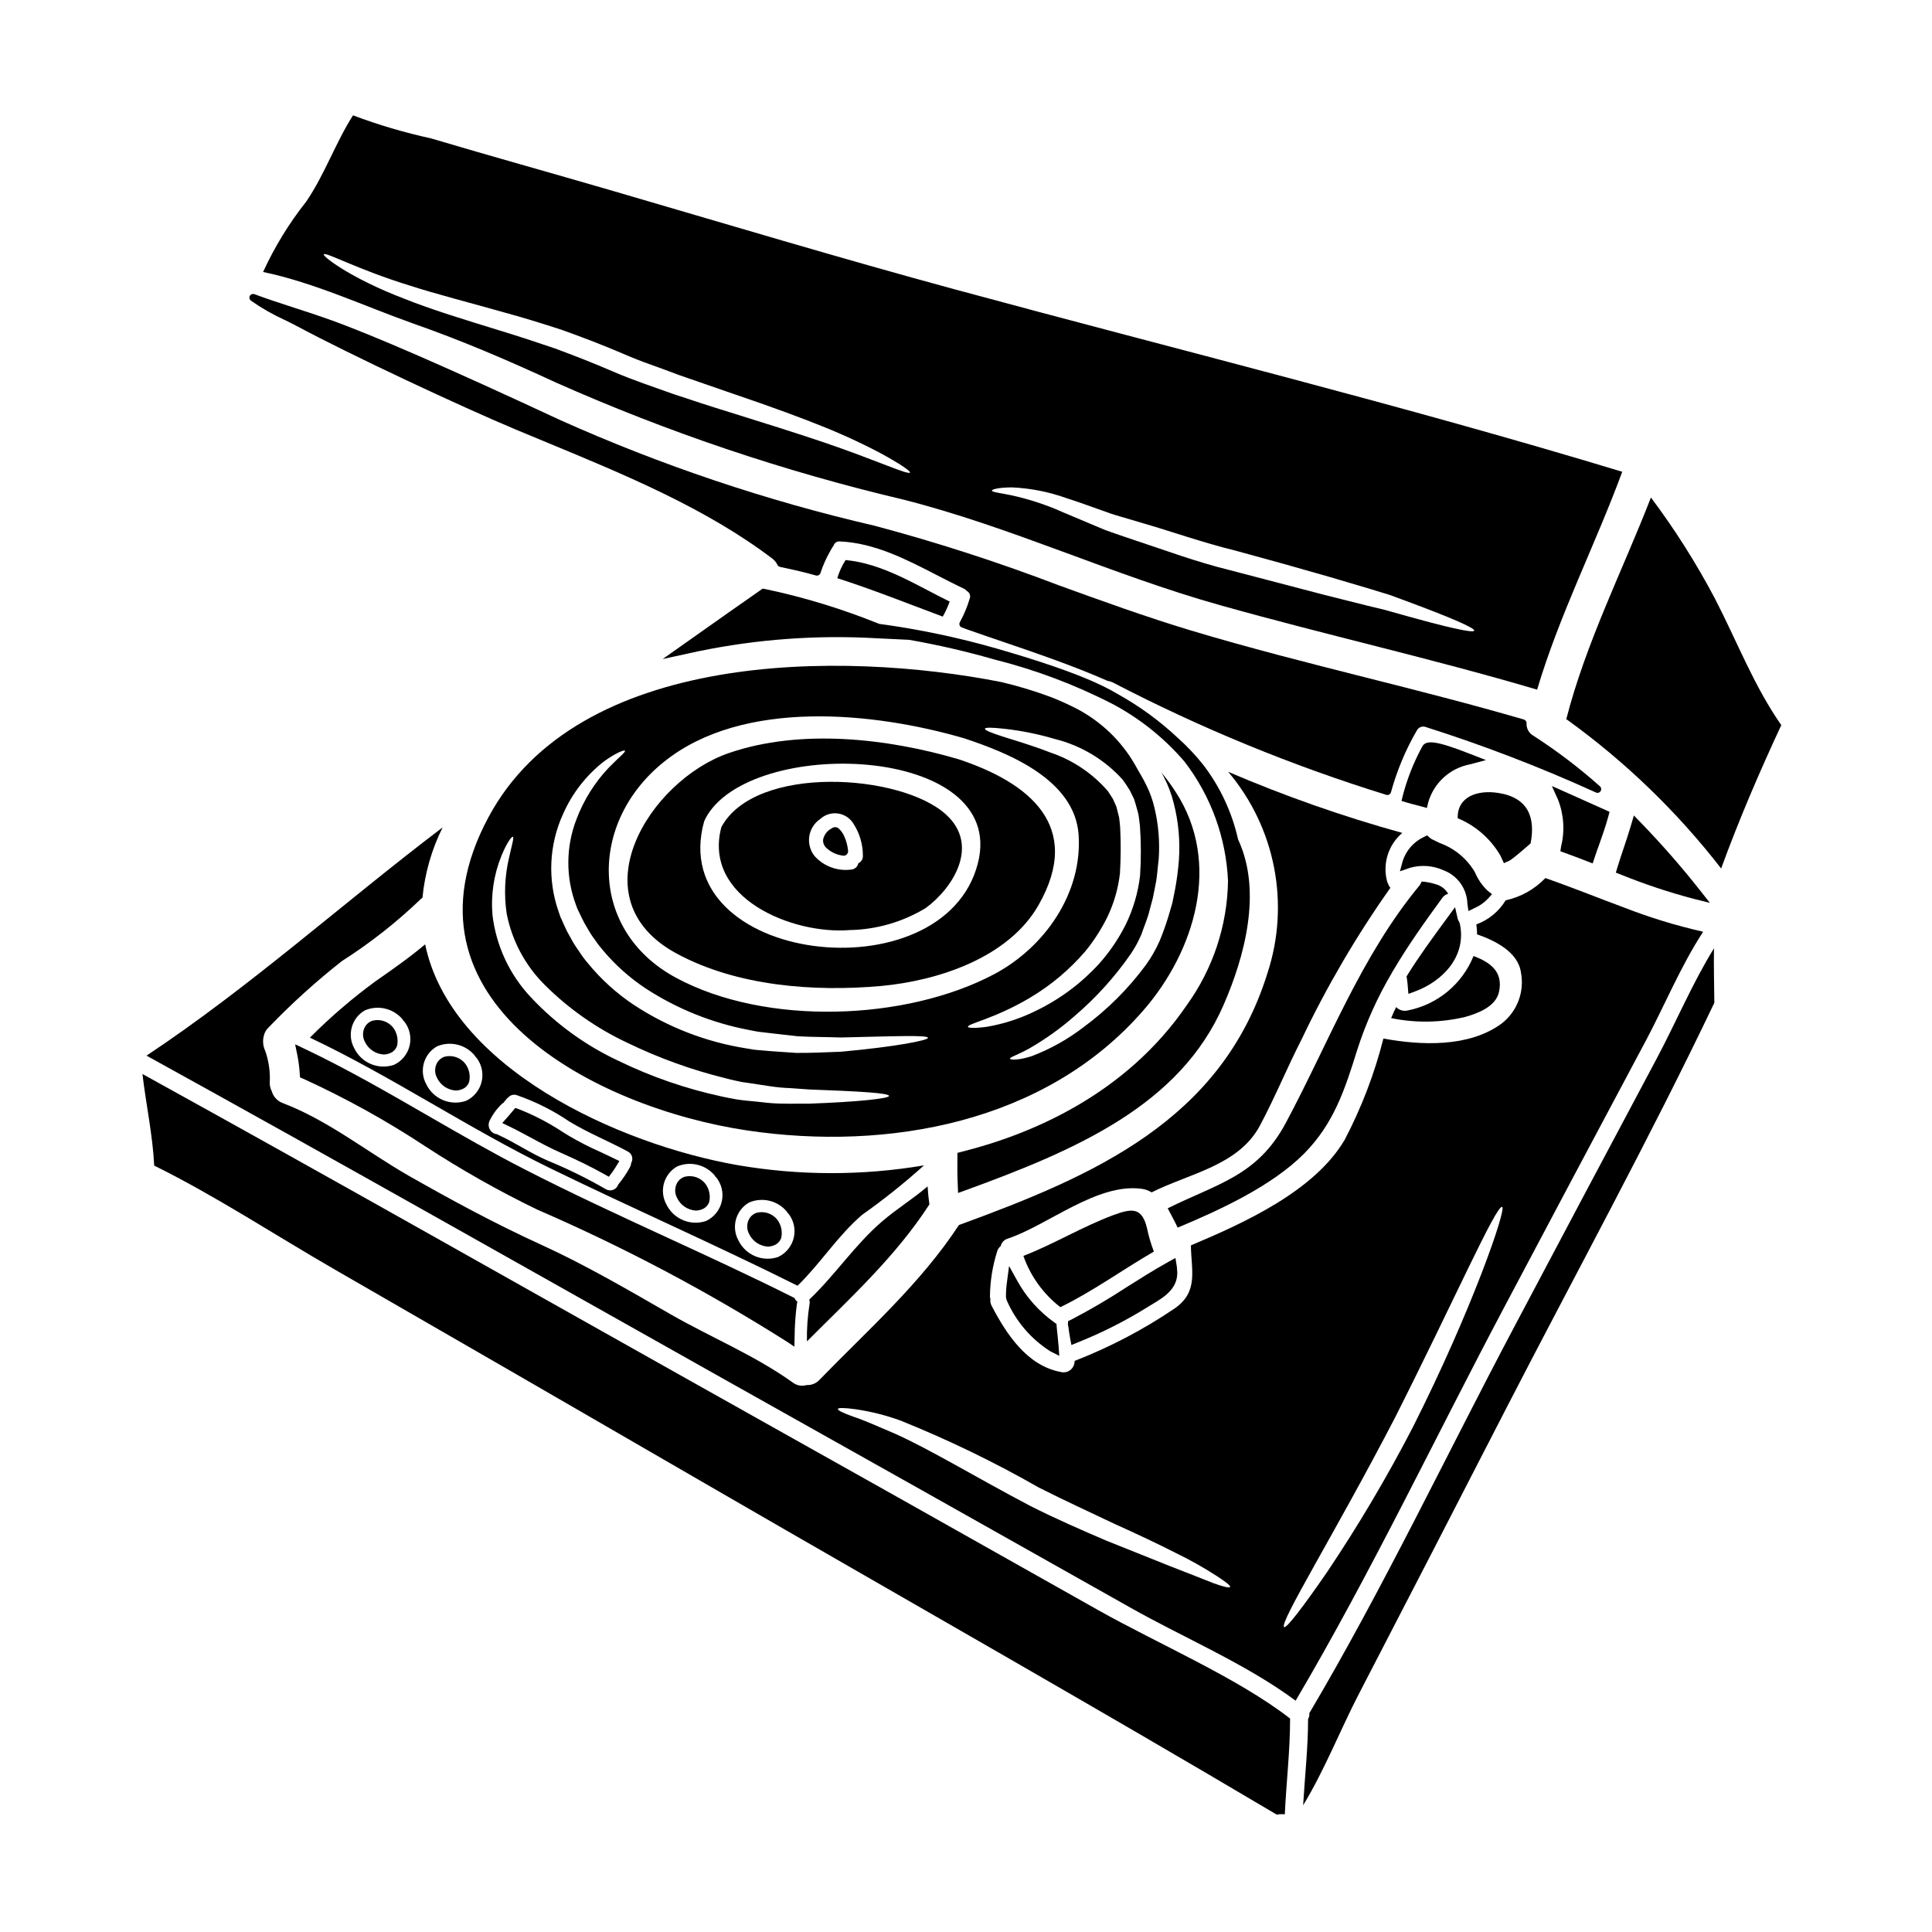
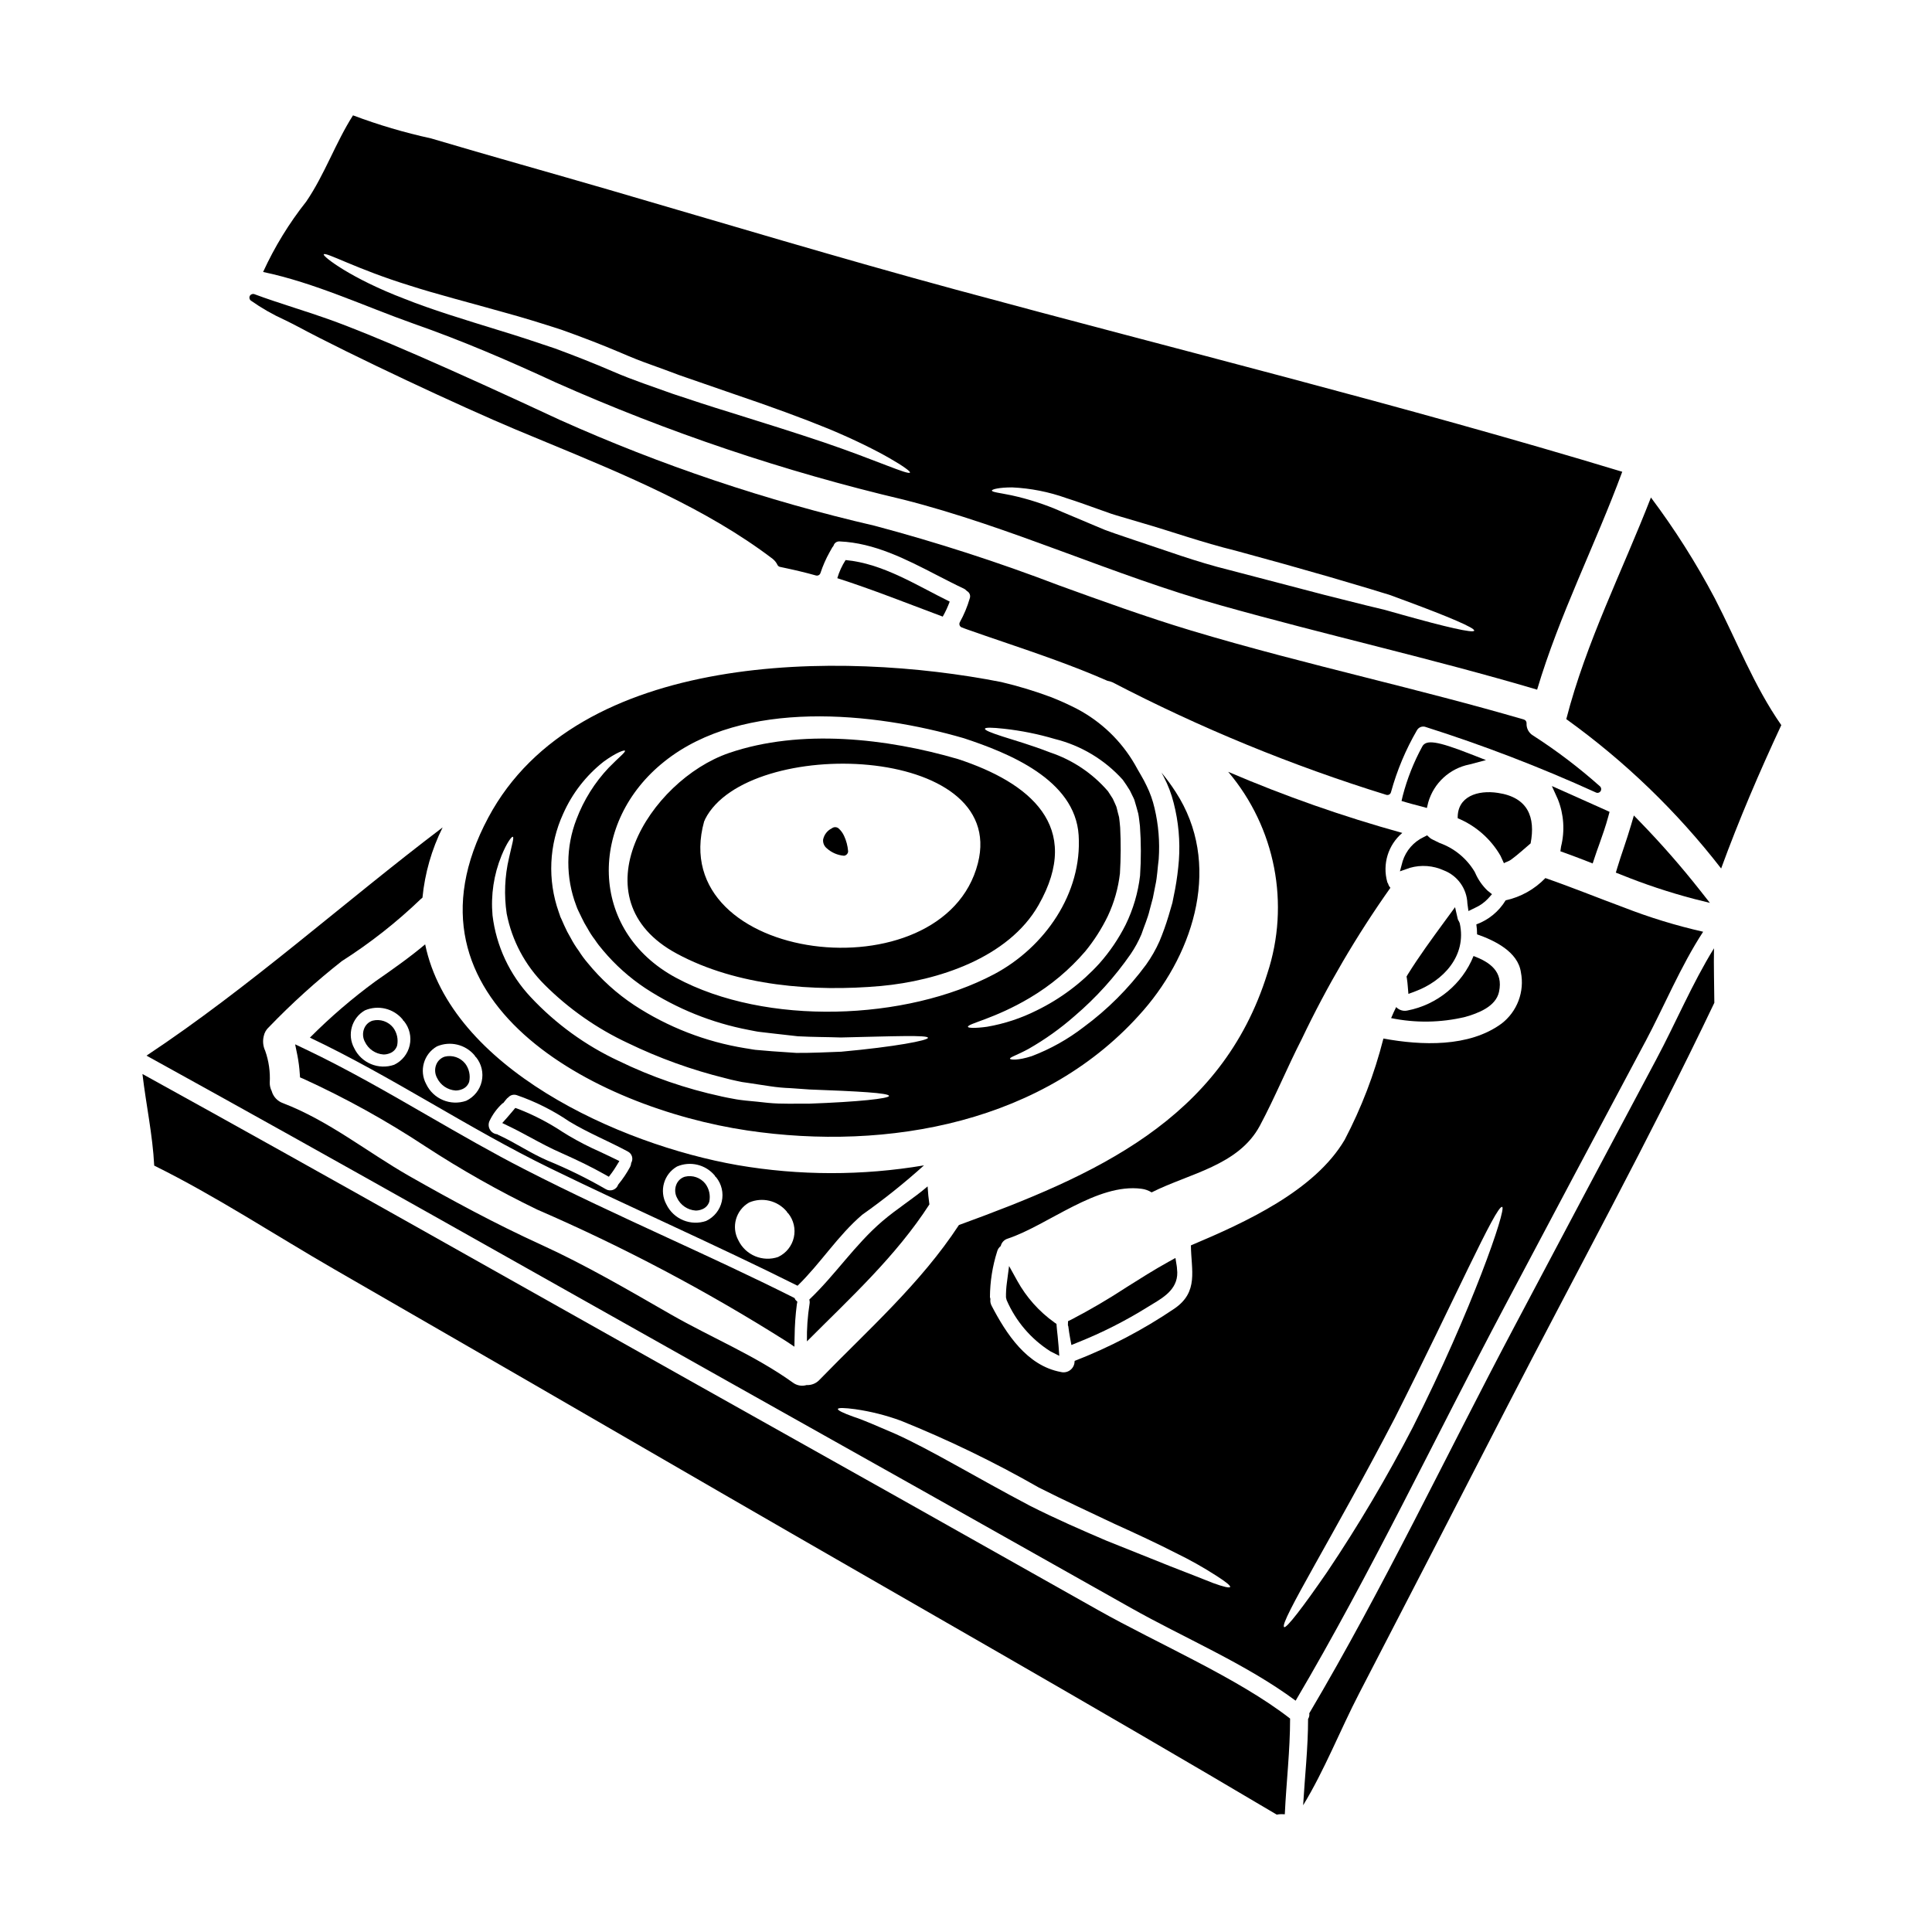
<svg xmlns="http://www.w3.org/2000/svg" fill="#000000" width="800px" height="800px" version="1.1" viewBox="144 144 512 512">
  <g>
    <path d="m302.98 449.22c-2.809-1.238-5.543-2.641-8.188-4.199l-1.609-0.984c-3.66-2.434-7.566-4.473-11.66-6.082l-0.969-0.34-0.656 0.789c-0.5 0.594-1 1.18-1.496 1.754l-1.301 1.457 1.758 0.852c1.969 0.945 3.859 1.969 5.777 3.004 2.625 1.414 5.34 2.879 8.172 4.109 4.356 1.934 8.098 3.773 11.414 5.637l1.125 0.633 0.789-1.039c0.395-0.543 0.789-1.125 1.156-1.738l0.844-1.379-1.453-0.711c-1.23-0.602-2.469-1.188-3.703-1.762z" />
    <path d="m261.84 424.03c-1.02 0.336-1.836 1.105-2.231 2.102-0.453 1.133-0.379 2.406 0.191 3.484 0.914 1.941 2.805 3.234 4.945 3.379 0.578 0 1.152-0.113 1.688-0.332 0.91-0.344 1.613-1.078 1.91-2.004 0.355-1.656-0.016-3.387-1.02-4.75-1.297-1.656-3.445-2.394-5.484-1.879z" />
    <path d="m242.73 414.49c-1.02 0.324-1.836 1.094-2.223 2.094-0.453 1.133-0.387 2.41 0.184 3.488 0.914 1.941 2.809 3.234 4.949 3.379 0.578 0 1.156-0.113 1.691-0.336 0.906-0.344 1.609-1.078 1.906-2.004 0.355-1.656-0.016-3.387-1.02-4.75-1.297-1.656-3.449-2.391-5.488-1.871z" />
    <path d="m542.57 372.79c0.223-0.289 1.082-0.395 1.941-1.016 1.781-1.309 3.406-2.832 5.117-4.266 1.336-6.934-0.699-12.203-8.66-13.383-5.375-0.828-10.816 0.957-10.66 6.715 4.766 1.973 8.746 5.461 11.328 9.926 0.266 0.504 0.582 1.324 0.934 2.023z" />
    <path d="m372.51 465.91c5.707-4.031 11.168-8.395 16.355-13.074-16.344 2.762-33.039 2.742-49.379-0.062-31.719-5.543-76.07-25.867-82.816-58.512-4.168 3.504-8.621 6.621-13.137 9.77v-0.004c-6.18 4.527-12 9.527-17.406 14.957 21.699 10.277 42.059 24.086 63.727 34.637 21.73 10.598 43.938 20.328 65.508 31.113 6.109-5.938 10.691-13.32 17.148-18.824zm-124.05-39.738c-4.133 1.441-8.691-0.449-10.59-4.391-1.941-3.555-0.684-8.008 2.828-10.023 3.492-1.496 7.555-0.527 9.992 2.387 0.066 0.098 0.098 0.191 0.16 0.289 0.062 0.094 0.156 0.129 0.219 0.191 1.457 1.793 2.008 4.156 1.5 6.406-0.508 2.254-2.023 4.148-4.109 5.141zm19.09 9.543v0.004c-4.133 1.441-8.691-0.449-10.59-4.394-1.941-3.555-0.684-8.004 2.828-10.02 3.492-1.5 7.555-0.531 9.992 2.383 0.062 0.098 0.098 0.191 0.16 0.289 0.062 0.094 0.156 0.129 0.219 0.191 1.457 1.793 2.008 4.156 1.5 6.41-0.508 2.25-2.023 4.144-4.109 5.141zm43.719 16.48v0.004c-0.02 0.367-0.117 0.723-0.289 1.051-0.895 1.656-1.949 3.219-3.148 4.676-0.215 0.652-0.719 1.168-1.363 1.402-0.645 0.238-1.359 0.164-1.945-0.195-4.941-2.859-10.07-5.379-15.352-7.543-4.613-1.969-8.688-4.832-13.27-6.902l-0.094-0.094c-0.82-0.059-1.559-0.523-1.973-1.234-0.414-0.715-0.449-1.586-0.094-2.328 0.832-1.738 1.988-3.305 3.406-4.613 0.094-0.062 0.156-0.062 0.25-0.129 0.32-0.414 0.605-0.789 0.957-1.18 0.09-0.102 0.199-0.188 0.32-0.254 0.547-0.656 1.441-0.906 2.254-0.637 4.926 1.695 9.602 4.039 13.906 6.965 5.027 3.055 10.434 5.219 15.559 7.984v0.004c0.531 0.27 0.93 0.75 1.094 1.324 0.168 0.574 0.086 1.188-0.219 1.703zm19.918 15.352h-0.004c-4.133 1.441-8.688-0.445-10.594-4.387-1.938-3.559-0.68-8.008 2.832-10.027 3.492-1.496 7.555-0.527 9.992 2.391 0.062 0.094 0.094 0.188 0.156 0.285 0.062 0.094 0.16 0.129 0.223 0.191 1.449 1.793 1.996 4.148 1.488 6.398-0.508 2.246-2.016 4.141-4.098 5.133zm19.09 9.543-0.004 0.004c-4.133 1.438-8.688-0.449-10.594-4.391-1.941-3.555-0.68-8.008 2.832-10.023 3.492-1.5 7.555-0.527 9.992 2.391 0.062 0.094 0.094 0.188 0.156 0.285 0.062 0.094 0.16 0.129 0.223 0.191v-0.004c1.449 1.797 1.996 4.152 1.488 6.398-0.508 2.25-2.019 4.141-4.098 5.137z" />
    <path d="m325.46 455.85c-1.02 0.324-1.844 1.094-2.231 2.094-0.453 1.133-0.383 2.41 0.188 3.492 0.914 1.938 2.809 3.231 4.949 3.375 0.578 0 1.152-0.113 1.688-0.336 0.91-0.34 1.613-1.078 1.91-2 0.355-1.66-0.016-3.391-1.023-4.754-1.293-1.652-3.441-2.387-5.481-1.871z" />
    <path d="m522.14 358.12 0.355-1.473c1.469-5.137 5.691-9.02 10.934-10.059l4.367-1.156-4.207-1.641c-8.723-3.41-11.691-3.859-12.703-1.91h0.004c-2.242 4.117-3.973 8.492-5.152 13.027l-0.316 1.355 1.332 0.395c0.898 0.27 1.801 0.504 2.715 0.742z" />
    <path d="m354.12 487.77c-10.988-5.512-22.348-10.746-33.336-15.816-12.484-5.762-25.395-11.723-37.828-18.105-8.598-4.402-17.203-9.371-25.531-14.168-10.551-6.094-21.469-12.395-32.535-17.652l-2.676-1.27 0.594 2.902v-0.008c0.32 1.641 0.535 3.297 0.641 4.965l0.062 0.902 0.832 0.352v-0.004c11.215 5.121 22.02 11.102 32.312 17.887 9.531 6.223 19.449 11.828 29.695 16.793 22.844 9.898 44.887 21.551 65.934 34.848l2.238 1.492 0.055-2.688h0.004c0.027-2.859 0.223-5.715 0.594-8.551l0.129-0.676-0.516-0.516-0.219-0.453z" />
-     <path d="m344.54 465.39c-1.02 0.328-1.836 1.098-2.223 2.094-0.453 1.137-0.387 2.414 0.188 3.492 0.914 1.941 2.805 3.234 4.941 3.383 0.582-0.004 1.156-0.121 1.691-0.34 0.906-0.344 1.609-1.082 1.906-2.004 0.355-1.656-0.012-3.383-1.016-4.746-1.297-1.656-3.449-2.394-5.488-1.879z" />
    <path d="m532.25 413.51c3.375-0.957 8.148-2.703 9.004-6.652 1.18-5.441-2.449-7.871-6.746-9.512v-0.004c-3.016 7.488-9.625 12.934-17.551 14.461-1.078 0.234-2.199-0.117-2.957-0.918-0.48 0.953-0.926 1.941-1.34 2.93l0.004-0.004c6.473 1.328 13.156 1.227 19.586-0.301z" />
-     <path d="m539.39 380.97-1.211-0.973c-1.375-1.328-2.473-2.91-3.231-4.664l-0.234-0.453h-0.004c-2.121-3.469-5.363-6.109-9.191-7.477-0.625-0.301-1.262-0.605-1.914-0.938-0.238-0.109-0.461-0.25-0.66-0.418l-0.758-0.68-0.906 0.473h-0.004c-2.652 1.262-4.664 3.562-5.555 6.363l-0.727 2.707 2.644-0.926h-0.004c2.984-0.855 6.176-0.613 8.996 0.68 3.644 1.402 6.102 4.852 6.238 8.758l0.277 2.012 1.828-0.887h-0.004c1.277-0.574 2.43-1.398 3.383-2.422z" />
+     <path d="m539.39 380.97-1.211-0.973c-1.375-1.328-2.473-2.91-3.231-4.664l-0.234-0.453h-0.004c-2.121-3.469-5.363-6.109-9.191-7.477-0.625-0.301-1.262-0.605-1.914-0.938-0.238-0.109-0.461-0.25-0.66-0.418l-0.758-0.68-0.906 0.473h-0.004c-2.652 1.262-4.664 3.562-5.555 6.363l-0.727 2.707 2.644-0.926c2.984-0.855 6.176-0.613 8.996 0.68 3.644 1.402 6.102 4.852 6.238 8.758l0.277 2.012 1.828-0.887h-0.004c1.277-0.574 2.43-1.398 3.383-2.422z" />
    <path d="m557.52 369.6 1.18 0.426c1.969 0.719 3.938 1.441 5.922 2.227l1.453 0.574 0.492-1.48c0.395-1.18 0.789-2.363 1.227-3.519 0.863-2.43 1.75-4.938 2.43-7.477l0.324-1.203-1.137-0.52c-3.504-1.574-7.086-3.184-10.609-4.746l-3.543-1.574 1.594 3.516v-0.004c1.586 3.984 1.883 8.367 0.844 12.527z" />
-     <path d="m449.79 475.68c-0.785-2.043-1.402-4.152-1.844-6.297-1.34-5.441-3.938-5.219-8.973-3.34-8.176 3.055-15.652 7.637-23.766 10.785v-0.004c1.887 5.383 5.293 10.102 9.801 13.59 8.652-4.219 16.48-9.934 24.781-14.734z" />
    <path d="m291.29 245.36c29.68 13.195 60.527 23.59 92.141 31.043 28.699 7.285 55.359 19.98 83.863 27.965 27.945 7.871 56.254 14.168 84.059 22.398 5.902-19.852 15.402-38.34 22.559-57.746-58.445-17.711-117.72-32.297-176.61-48.266-30.73-8.336-61.18-17.5-91.711-26.406-15.801-4.602-31.609-8.992-47.359-13.672-7.031-1.531-13.941-3.574-20.68-6.109-4.644 7.285-7.477 15.621-12.379 22.828-4.551 5.746-8.395 12.016-11.449 18.68 13.711 2.863 26.766 9.055 39.926 13.715 12.949 4.531 25.199 9.812 37.641 15.57zm120.91 27.805c4.91 0.223 9.758 1.18 14.383 2.836 2.926 0.922 6.047 2.066 9.352 3.242 0.828 0.289 1.688 0.574 2.516 0.895 0.699 0.25 1.715 0.508 2.578 0.789 1.812 0.539 3.688 1.082 5.598 1.652 7.637 2.195 15.973 5.188 24.797 7.348 4.426 1.211 8.719 2.391 12.887 3.543 4.199 1.18 8.238 2.363 12.09 3.438 3.816 1.145 7.441 2.223 10.848 3.211 1.684 0.539 3.34 1.02 4.898 1.496 1.574 0.57 3.055 1.145 4.488 1.652 11.414 4.231 18.289 7.16 18.039 7.871s-7.574-0.988-19.121-4.231c-1.434-0.395-2.961-0.828-4.519-1.273l-4.996-1.207-10.977-2.754c-7.762-2.035-16.258-4.262-25.168-6.586-9.055-2.227-17.211-5.312-24.816-7.797-1.879-0.633-3.719-1.27-5.512-1.875-0.926-0.352-1.688-0.574-2.754-0.988-0.863-0.352-1.688-0.699-2.516-1.051-3.277-1.363-6.297-2.637-9.055-3.816l0.004-0.008c-4.242-1.867-8.668-3.305-13.199-4.293-3.215-0.668-5.188-0.828-5.188-1.27 0.051-0.312 1.867-0.824 5.344-0.824zm-182.41-61.75c0.414-0.789 8.621 3.883 22.715 8.238 7.086 2.289 15.715 4.488 25.293 7.191 4.805 1.309 9.84 2.867 15.02 4.551 5.184 1.848 10.527 3.883 15.742 6.109 2.641 1.145 5.25 2.195 7.871 3.117 2.621 0.922 5.117 1.879 7.606 2.801 5.125 1.777 10.023 3.477 14.699 5.09 9.383 3.18 17.852 6.266 24.848 9.133 13.996 5.82 21.887 11.07 21.57 11.578-0.395 0.762-8.781-3.211-22.906-8.02-7.086-2.387-15.555-5.059-25.07-8.02-4.723-1.434-9.707-3.086-14.859-4.801-5.09-1.848-10.598-3.629-15.816-5.902-5.297-2.289-10.414-4.281-15.402-6.125-5.059-1.715-9.957-3.34-14.695-4.769-9.48-2.93-18.074-5.539-25.137-8.367-14.352-5.461-21.793-11.297-21.477-11.805z" />
    <path d="m219.43 228.78c1.219 0.598 2.383 1.18 3.383 1.711 14.203 7.625 43.629 21.379 57.762 27.297 2.691 1.125 5.41 2.254 8.152 3.387 20.859 8.633 42.461 17.559 60.039 30.926h-0.004c0.535 0.422 0.965 0.961 1.258 1.574 0.129 0.285 0.387 0.492 0.695 0.555 3.769 0.789 6.789 1.504 9.508 2.273h0.004c0.52 0.148 1.059-0.148 1.211-0.668 0.625-1.898 1.43-3.734 2.406-5.484l0.734-1.309c0-0.02 0.168-0.191 0.18-0.211v-0.004c0.07-0.082 0.121-0.18 0.16-0.281 0.215-0.676 0.867-1.113 1.574-1.062h0.055c9.168 0.395 17.527 4.699 25.613 8.871 2.426 1.246 4.832 2.496 7.262 3.637h-0.004c0.254 0.113 0.48 0.281 0.664 0.492 0.059 0.062 0.125 0.121 0.199 0.168 0.684 0.383 0.984 1.207 0.707 1.938-0.637 2.191-1.516 4.305-2.625 6.297-0.133 0.246-0.156 0.539-0.062 0.805 0.098 0.266 0.301 0.477 0.562 0.578 0.293 0.117 0.578 0.223 0.883 0.332l0.621 0.227c3.148 1.109 6.297 2.191 9.508 3.281 9.113 3.113 18.535 6.328 27.602 10.309h0.004c0.457 0.078 0.906 0.211 1.332 0.395 23.25 12.098 47.539 22.082 72.578 29.828 0.262 0.078 0.539 0.043 0.773-0.09 0.234-0.137 0.402-0.363 0.465-0.629 1.582-5.762 3.906-11.293 6.91-16.457 0.434-0.711 1.277-1.062 2.086-0.867 15.441 4.894 30.578 10.715 45.324 17.426 0.441 0.207 0.969 0.047 1.227-0.367 0.266-0.41 0.191-0.949-0.172-1.273-5.543-4.938-11.465-9.438-17.711-13.453-1.148-0.672-1.82-1.938-1.742-3.266 0.02-0.449-0.27-0.855-0.703-0.984-13.855-4.039-28.062-7.637-41.812-11.117-15.285-3.867-31.094-7.871-46.445-12.488-11.895-3.582-23.703-7.871-35.121-12.008-15.945-6.098-32.203-11.352-48.699-15.742-28.66-6.629-56.605-16.027-83.445-28.062-29.805-13.883-49.84-22.605-61.238-26.66-2.625-0.945-5.684-1.938-8.789-2.945-3.773-1.227-7.68-2.496-10.875-3.699-0.457-0.168-0.965 0.02-1.207 0.438-0.238 0.422-0.129 0.957 0.254 1.254 2.82 1.988 5.82 3.707 8.961 5.133z" />
    <path d="m390.3 463.18c-0.227-1.59-0.383-3.18-0.477-4.773-3.785 3.246-8.055 5.856-11.996 9.227-7.254 6.207-12.473 14.227-19.34 20.746h-0.004c0.102 0.371 0.125 0.762 0.062 1.145-0.523 3.293-0.758 6.625-0.699 9.957 11.516-11.547 23.578-22.555 32.453-36.301z" />
    <path d="m516.75 402.8 0.098 0.555c0.117 0.688 0.172 1.406 0.23 2.098l0.164 1.938 1.824-0.676c7.266-2.699 13.727-9.328 11.777-18.059l-0.227-0.523h-0.004c-0.129-0.172-0.227-0.363-0.285-0.57l-0.723-3.148-2.731 3.723c-3.34 4.559-6.797 9.273-9.84 14.168z" />
-     <path d="m489.57 449.75c7.918-7.984 10.848-17.055 14.09-27.457 2.289-7.148 5.375-14.012 9.199-20.469 0.086-0.215 0.203-0.418 0.348-0.602 3.852-6.559 8.305-12.824 13.047-19.312 0.371-0.52 0.91-0.891 1.527-1.051-0.707-1.238-1.875-2.141-3.246-2.512-1.227-0.406-2.5-0.652-3.789-0.734-0.129 0.363-0.309 0.707-0.539 1.016-15.59 18.836-24.086 41.723-35.477 62.996-7.543 14.094-18.23 16.066-31.277 22.594 0.891 1.715 1.848 3.402 2.641 5.117 11.234-4.695 24.914-10.996 33.477-19.586z" />
    <path d="m427.6 498.66 0.332 1.781 1.676-0.684c6.441-2.566 12.641-5.707 18.527-9.375l1.297-0.789c3.172-1.914 7.129-4.289 6.492-9.305h-0.004c-0.004-0.281-0.031-0.562-0.082-0.84l-0.336-2.074-1.84 1.02c-3.812 2.113-7.535 4.465-11.133 6.738h0.004c-4.746 3.113-9.645 5.981-14.676 8.602l-0.82 0.395-0.027 1.086 0.102 0.262c0.129 1.086 0.297 2.133 0.488 3.184z" />
    <path d="m424.03 495.55-0.047-0.695-0.574-0.395v-0.004c-4.062-2.906-7.426-6.684-9.84-11.059l-2.156-3.891-0.578 4.422v-0.004c-0.18 1.297-0.262 2.606-0.238 3.914l0.168 0.688c2.418 5.602 6.465 10.344 11.621 13.605l2.332 1.18-0.188-2.617c-0.066-0.871-0.156-1.742-0.242-2.617-0.094-0.871-0.195-1.684-0.258-2.527z" />
    <path d="m368.09 292.42c-0.957 1.488-1.695 3.106-2.195 4.805 9.418 3.023 18.645 6.715 27.945 10.184v-0.004c0.723-1.27 1.34-2.602 1.844-3.973-8.824-4.332-17.703-10.098-27.594-11.012z" />
-     <path d="m397.9 460.15 1.875-0.68c29.52-10.75 56.941-22.594 68.488-49.156 5.465-12.535 10.328-29.961 3.852-43.836h-0.004c-1.609-7.203-4.769-13.969-9.266-19.824-2.023-2.543-4.266-4.914-6.691-7.082-4.848-4.555-10.242-8.484-16.062-11.707-3.871-2.305-11.387-6.055-31.832-11.957h0.004c-10.254-2.953-20.711-5.148-31.285-6.578-9.723-3.941-19.773-7.019-30.039-9.191l-0.82-0.156-0.676 0.477c-5.488 3.82-10.977 7.699-16.434 11.555l-9.395 6.633 9.445-2.051c15.488-3.195 31.328-4.359 47.117-3.457l8.73 0.418h-0.004c7.613 1.328 15.145 3.066 22.57 5.199 10.875 2.723 21.402 6.684 31.371 11.809 7.25 3.856 13.711 9.031 19.059 15.266 7.004 9.113 11.031 20.16 11.535 31.645-0.188 11.785-3.977 23.227-10.859 32.797-16.297 23.91-41.484 34.398-59.75 38.965l-1.102 0.281v1.133c-0.031 2.516-0.031 5.027 0.098 7.512z" />
    <path d="m328.99 511.09c-49.059-27.523-97.992-55.297-147.24-82.469 0.953 8.117 2.703 16.098 3.117 24.277 16.355 8.082 31.977 18.391 47.754 27.488 34.168 19.68 68.328 39.418 102.48 59.211 49.094 28.41 98.473 56.375 147.25 85.297h0.004c0.391-0.074 0.785-0.117 1.18-0.125 0.32 0 0.633 0.031 0.953 0.031 0.395-8.461 1.402-16.863 1.402-25.359-13.746-10.723-35.094-19.848-51.004-28.824-35.254-19.887-70.547-39.727-105.89-59.527z" />
    <path d="m447.06 411.7c13.555-15.633 20.777-38.973 8.496-57.84-1.145-1.781-2.398-3.492-3.754-5.117 0.219 0.395 0.414 0.73 0.602 1.113v0.004c1.156 2.207 2.043 4.547 2.641 6.965 1.273 4.953 1.738 10.078 1.371 15.176-0.199 2.543-0.527 5.07-0.988 7.574-0.25 1.238-0.508 2.449-0.73 3.656-0.352 1.211-0.695 2.422-1.047 3.598h-0.004c-0.672 2.234-1.461 4.434-2.359 6.586-0.973 2.191-2.168 4.281-3.562 6.234-4.648 6.309-10.223 11.883-16.531 16.531-4.18 3.227-8.809 5.82-13.746 7.699-3.691 1.207-5.695 0.988-5.789 0.699-0.129-0.395 1.969-0.988 4.965-2.641 4.352-2.488 8.438-5.406 12.199-8.719 5.617-4.797 10.59-10.297 14.801-16.363 1.125-1.652 2.086-3.41 2.867-5.254 0.699-2.098 1.684-4.293 2.164-6.391 0.285-1.051 0.57-2.133 0.859-3.215 0.219-1.113 0.445-2.227 0.668-3.375 0.508-2.254 0.57-4.613 0.891-6.965h-0.004c0.316-4.539-0.059-9.098-1.113-13.52-0.469-2.043-1.172-4.027-2.102-5.906-0.828-1.812-2.129-3.816-3.117-5.66-3.613-6.242-8.918-11.336-15.301-14.699-2.449-1.27-4.723-2.258-6.871-3.117h-0.004c-4.32-1.613-8.742-2.953-13.23-4.008-42.543-8.363-112.25-8.398-135.92 35.895-26.055 48.711 28.379 76.965 68.625 82.945 37.191 5.531 79.129-2.012 105.02-31.887zm-126.96-65.918c20.859-16.629 55.496-13.086 79.336-6.144 11.676 3.848 29.461 10.914 30.414 25.68 0.988 15.398-8.969 29.715-22.363 36.84-23.352 12.375-60.516 13.809-84.344 0.957-23.23-12.508-23.199-41.332-3.043-57.332zm38.305 90.707c-3.305-0.062-7.086 0.156-10.91-0.223-1.91-0.219-3.887-0.414-5.902-0.602l-1.574-0.191c-0.789-0.094-1.113-0.188-1.684-0.285-1.082-0.191-2.133-0.395-3.215-0.637l-0.004-0.008c-9.371-2.027-18.465-5.164-27.09-9.352-8.812-4.098-16.754-9.855-23.387-16.953-5.59-5.957-9.133-13.543-10.113-21.648-0.48-5.398 0.336-10.828 2.383-15.844 1.434-3.5 2.672-5.059 2.992-4.996 0.395 0.156-0.254 2.16-1.02 5.664-1.129 4.816-1.332 9.805-0.605 14.699 1.383 7.121 4.863 13.668 9.992 18.801 6.414 6.414 13.898 11.656 22.113 15.496 8.262 4 16.922 7.125 25.832 9.32 1.02 0.289 2.039 0.512 3.055 0.73 0.445 0.094 1.145 0.254 1.371 0.289l1.527 0.219c2.004 0.32 3.977 0.605 5.902 0.895 1.801 0.273 3.617 0.445 5.441 0.508 1.719 0.125 3.406 0.223 4.965 0.352 12.918 0.477 21.129 0.922 21.129 1.715-0.07 0.68-8.008 1.57-21.215 2.047zm8.562-13.777c-3.629 0.125-7.668 0.352-11.934 0.32-2.098-0.129-4.262-0.289-6.492-0.445-1.109-0.098-2.254-0.191-3.406-0.289-1.398-0.062-2.418-0.352-3.656-0.512-10.492-1.699-20.508-5.59-29.398-11.414-4.641-3.074-8.789-6.828-12.309-11.141-0.875-1.02-1.672-2.106-2.387-3.242-0.797-1.078-1.508-2.219-2.133-3.406-0.656-1.094-1.242-2.231-1.754-3.402l-0.73-1.652-0.188-0.395-0.125-0.289-0.062-0.223-0.32-0.922c-3.012-8.508-2.59-17.855 1.18-26.059 2.391-5.391 6.059-10.121 10.691-13.773 3.406-2.484 5.473-3.148 5.664-2.93 0.285 0.32-1.594 1.75-4.266 4.488h-0.004c-3.727 3.938-6.633 8.578-8.555 13.648-2.859 7.352-2.894 15.5-0.094 22.875l0.285 0.762 0.066 0.16 0.062 0.125 0.188 0.414 0.789 1.625-0.004 0.004c0.488 1.051 1.043 2.07 1.66 3.051 0.559 1.023 1.195 2 1.906 2.926 0.664 1.004 1.398 1.961 2.191 2.867 3.242 3.859 7.023 7.234 11.223 10.023 8.297 5.414 17.566 9.156 27.297 11.02 1.082 0.188 2.363 0.508 3.246 0.57l3.375 0.395c2.223 0.254 4.387 0.512 6.461 0.73 4.102 0.223 7.871 0.191 11.387 0.32 14.125-0.32 23.07-0.699 23.102 0.094-0.004 0.684-8.629 2.367-22.984 3.676zm33.547-6.57c-0.156-0.895 6.938-2.07 16.453-7.734h-0.004c5.516-3.273 10.457-7.418 14.637-12.281 2.352-2.871 4.359-6.012 5.981-9.352 1.676-3.566 2.762-7.383 3.215-11.297 0.242-4.047 0.266-8.105 0.062-12.152-0.094-0.922-0.156-1.879-0.289-2.754-0.219-0.828-0.445-1.652-0.633-2.481l-0.098-0.32v-0.031l-0.062-0.129-0.289-0.664-0.602-1.309c-0.445-0.668-0.859-1.336-1.27-1.969h-0.004c-4.098-4.746-9.402-8.293-15.348-10.277-5.152-2.004-9.578-3.242-12.629-4.231-3.055-0.988-4.676-1.652-4.613-2.035 0.062-0.383 1.879-0.352 5.062 0h-0.004c4.547 0.5 9.039 1.402 13.426 2.703 6.961 1.719 13.246 5.488 18.039 10.816 0.637 0.891 1.305 1.879 1.879 2.832l0.637 1.305 0.316 0.637c0.082 0.168 0.156 0.336 0.223 0.508l0.125 0.414c0.32 1.082 0.637 2.164 0.926 3.277 0.219 1.078 0.285 2.16 0.445 3.273v0.004c0.312 4.383 0.324 8.785 0.031 13.172-0.531 4.516-1.82 8.906-3.816 12.988-1.875 3.727-4.227 7.195-7 10.309-4.691 5.148-10.316 9.355-16.578 12.406-4.152 2.086-8.59 3.547-13.172 4.332-3.172 0.434-4.949 0.336-5.047 0.039z" />
    <path d="m582.95 424.71c-12.566 23.578-25.102 47.184-37.605 70.82-18.043 34.047-34.742 69.328-54.375 102.51v0.004c0.086 0.52-0.027 1.055-0.316 1.496 0 7.637-0.863 15.242-1.309 22.875 5.664-9.293 9.957-20.234 14.797-29.559 13.074-25.23 26.109-50.492 39.102-75.785 18.391-35.699 37.785-71.078 55.074-107.32-0.031-4.805-0.188-9.641-0.094-14.445-5.75 9.293-10.25 20.016-15.273 29.398z" />
    <path d="m579.98 420.16c4.996-9.383 9.445-20.172 15.371-29.238-7.176-1.625-14.215-3.785-21.066-6.457-6.902-2.547-13.746-5.344-20.742-7.766-2.852 2.965-6.516 5.019-10.535 5.902-1.785 2.945-4.523 5.195-7.762 6.375 0.129 0.875 0.195 1.754 0.195 2.637 4.676 1.625 10.816 4.617 11.609 10.023v0.004c1.023 5.156-0.973 10.449-5.152 13.645-8.594 6.297-21.223 5.793-31.277 3.938 0 0.031-0.031 0.062-0.031 0.094h0.004c-2.356 9.277-5.793 18.246-10.234 26.727-7.953 13.52-26.281 21.887-40.758 27.996 0.062 6.59 2.133 12.312-4.387 16.766-8.258 5.59-17.117 10.23-26.41 13.84-0.035 0.066 0 0.129-0.035 0.191v0.004c-0.02 0.883-0.445 1.711-1.148 2.246-0.707 0.535-1.617 0.723-2.477 0.508-8.973-1.652-14.477-10.086-18.391-17.625h0.004c-0.277-0.531-0.375-1.133-0.289-1.723-0.059-0.164-0.102-0.332-0.125-0.508 0.027-4.102 0.668-8.176 1.91-12.086 0.145-0.57 0.48-1.078 0.949-1.434 0.215-0.941 0.922-1.691 1.848-1.969 10.648-3.539 23.66-14.785 35.465-13.211 0.949 0.121 1.859 0.445 2.672 0.953 9.988-5.027 23.035-7.086 28.699-17.688 4.012-7.508 7.223-15.398 11.102-22.969v-0.004c6.672-13.996 14.527-27.398 23.48-40.055-0.285-0.309-0.492-0.68-0.605-1.086-0.062-0.156-0.188-0.25-0.223-0.445v0.004c-1.332-4.746 0.223-9.828 3.977-13.016-15.723-4.352-31.137-9.762-46.133-16.191 12.52 14.801 16.445 35.043 10.371 53.449-12.16 38.914-45.91 53.578-81.734 66.656-10.148 15.496-24.055 27.746-36.902 40.977-0.883 0.977-2.156 1.5-3.469 1.434-1.258 0.375-2.617 0.125-3.66-0.672-10.086-7.223-21.57-11.898-32.297-18.039-11.355-6.523-22.59-13.105-34.52-18.547-11.93-5.438-23.465-11.676-34.879-18.168-11.172-6.394-21.285-14.633-33.41-19.285-1.461-0.516-2.578-1.719-2.988-3.215-0.348-0.68-0.523-1.434-0.512-2.195 0.16-2.875-0.25-5.75-1.207-8.465-0.566-1.199-0.703-2.559-0.395-3.848 0.188-0.949 0.68-1.809 1.402-2.449 6.027-6.258 12.48-12.098 19.309-17.469 7.512-4.785 14.527-10.305 20.949-16.473 0.133-0.125 0.27-0.242 0.414-0.348 0.633-6.481 2.441-12.789 5.344-18.613-26.301 19.945-51.023 42.281-78.477 60.484 51.562 28.441 102.8 57.52 154.14 86.348 35.57 19.941 71.105 39.922 106.61 59.941 14 7.918 30.672 14.922 43.781 24.656 19.949-33.816 36.973-69.738 55.359-104.42 12.379-23.387 24.797-46.758 37.258-70.125zm-114.5 143.36c-2.672-1.078-6.559-2.574-11.359-4.453l-16.926-6.777c-6.297-2.703-13.176-5.664-20.332-9.289-14.125-7.445-26.215-14.797-35.539-18.996-4.582-1.941-8.336-3.66-11.137-4.551-2.754-0.984-4.231-1.715-4.137-2.066 0.094-0.352 1.719-0.32 4.613 0.062l0.004 0.004c4.125 0.594 8.18 1.617 12.09 3.055 12.574 5.066 24.789 10.984 36.559 17.711 6.902 3.5 13.777 6.621 19.949 9.578 6.203 2.801 11.742 5.406 16.418 7.797h-0.004c3.703 1.797 7.293 3.816 10.754 6.047 2.449 1.574 3.723 2.606 3.562 2.926-0.16 0.316-1.777-0.043-4.516-1.047zm52.938-41.297h0.004c-6.836 13.211-14.422 26.023-22.715 38.371-6.461 9.383-10.789 14.984-11.391 14.602-1.496-0.891 13.488-24.91 29.336-55.422 15.586-30.863 26.883-56.535 28.441-55.93 1.207 0.445-7.957 27.234-23.672 58.379z" />
    <path d="m598.44 302.57c-4.93-9.34-10.59-18.277-16.926-26.727-7.606 19.57-17.18 38.34-22.434 58.734 15.512 11.148 29.336 24.48 41.039 39.582 4.723-12.918 10.121-25.516 15.941-37.992-7.312-10.496-11.738-22.238-17.621-33.598z" />
    <path d="m597.14 383.27-2.664-3.383v0.004c-4.93-6.254-10.18-12.25-15.723-17.965l-1.762-1.816-0.711 2.43c-0.598 2.066-1.285 4.109-1.969 6.164-0.582 1.734-1.18 3.481-1.703 5.242l-0.395 1.309 1.27 0.496h-0.004c6.356 2.578 12.867 4.742 19.496 6.484z" />
-     <path d="m369.11 390.48c7.144-0.125 14.129-2.144 20.234-5.856 7.191-5.281 14.352-16.531 5.406-24.723-11.836-10.91-50.617-13.426-59.59 3.309-4.961 18.871 18.996 28.48 33.949 27.27zm-7.731-29.445c1.273-1.164 3-1.695 4.707-1.449 1.707 0.246 3.215 1.246 4.106 2.727 1.625 2.519 2.488 5.461 2.484 8.461 0.051 0.855-0.43 1.652-1.215 2.004-0.156 0.805-0.773 1.438-1.574 1.621-3.707 0.598-7.465-0.719-9.988-3.5-1.191-1.473-1.711-3.379-1.43-5.258 0.281-1.875 1.336-3.547 2.91-4.606z" />
    <path d="m323.39 396.74c15.906 8.59 36.27 10.148 54.055 8.559 14.984-1.367 33.785-7.41 41.777-21.441 11.93-20.938-2.453-32.484-21.316-38.688-18.836-5.512-41.746-8.113-60.707-1.621-21.129 7.246-40.719 38.734-13.809 53.191zm7.223-35.094c0.051-0.121 0.113-0.238 0.191-0.348 0.031-0.062 0-0.156 0.062-0.219 11.234-22.145 80.367-20.047 72.289 11.676-9.039 35.473-83.059 26.656-72.543-11.109z" />
    <path d="m367.65 370.78h0.039c0.426-0.055 0.789-0.324 0.969-0.711 0.082-0.168 0.117-0.352 0.098-0.535-0.117-1.379-0.473-2.727-1.051-3.981-0.352-0.789-0.867-1.492-1.52-2.062-0.52-0.387-1.234-0.375-1.742 0.023-1.195 0.586-2.047 1.691-2.312 2.996-0.074 0.875 0.285 1.73 0.961 2.285 1.262 1.145 2.863 1.844 4.559 1.984z" />
  </g>
</svg>